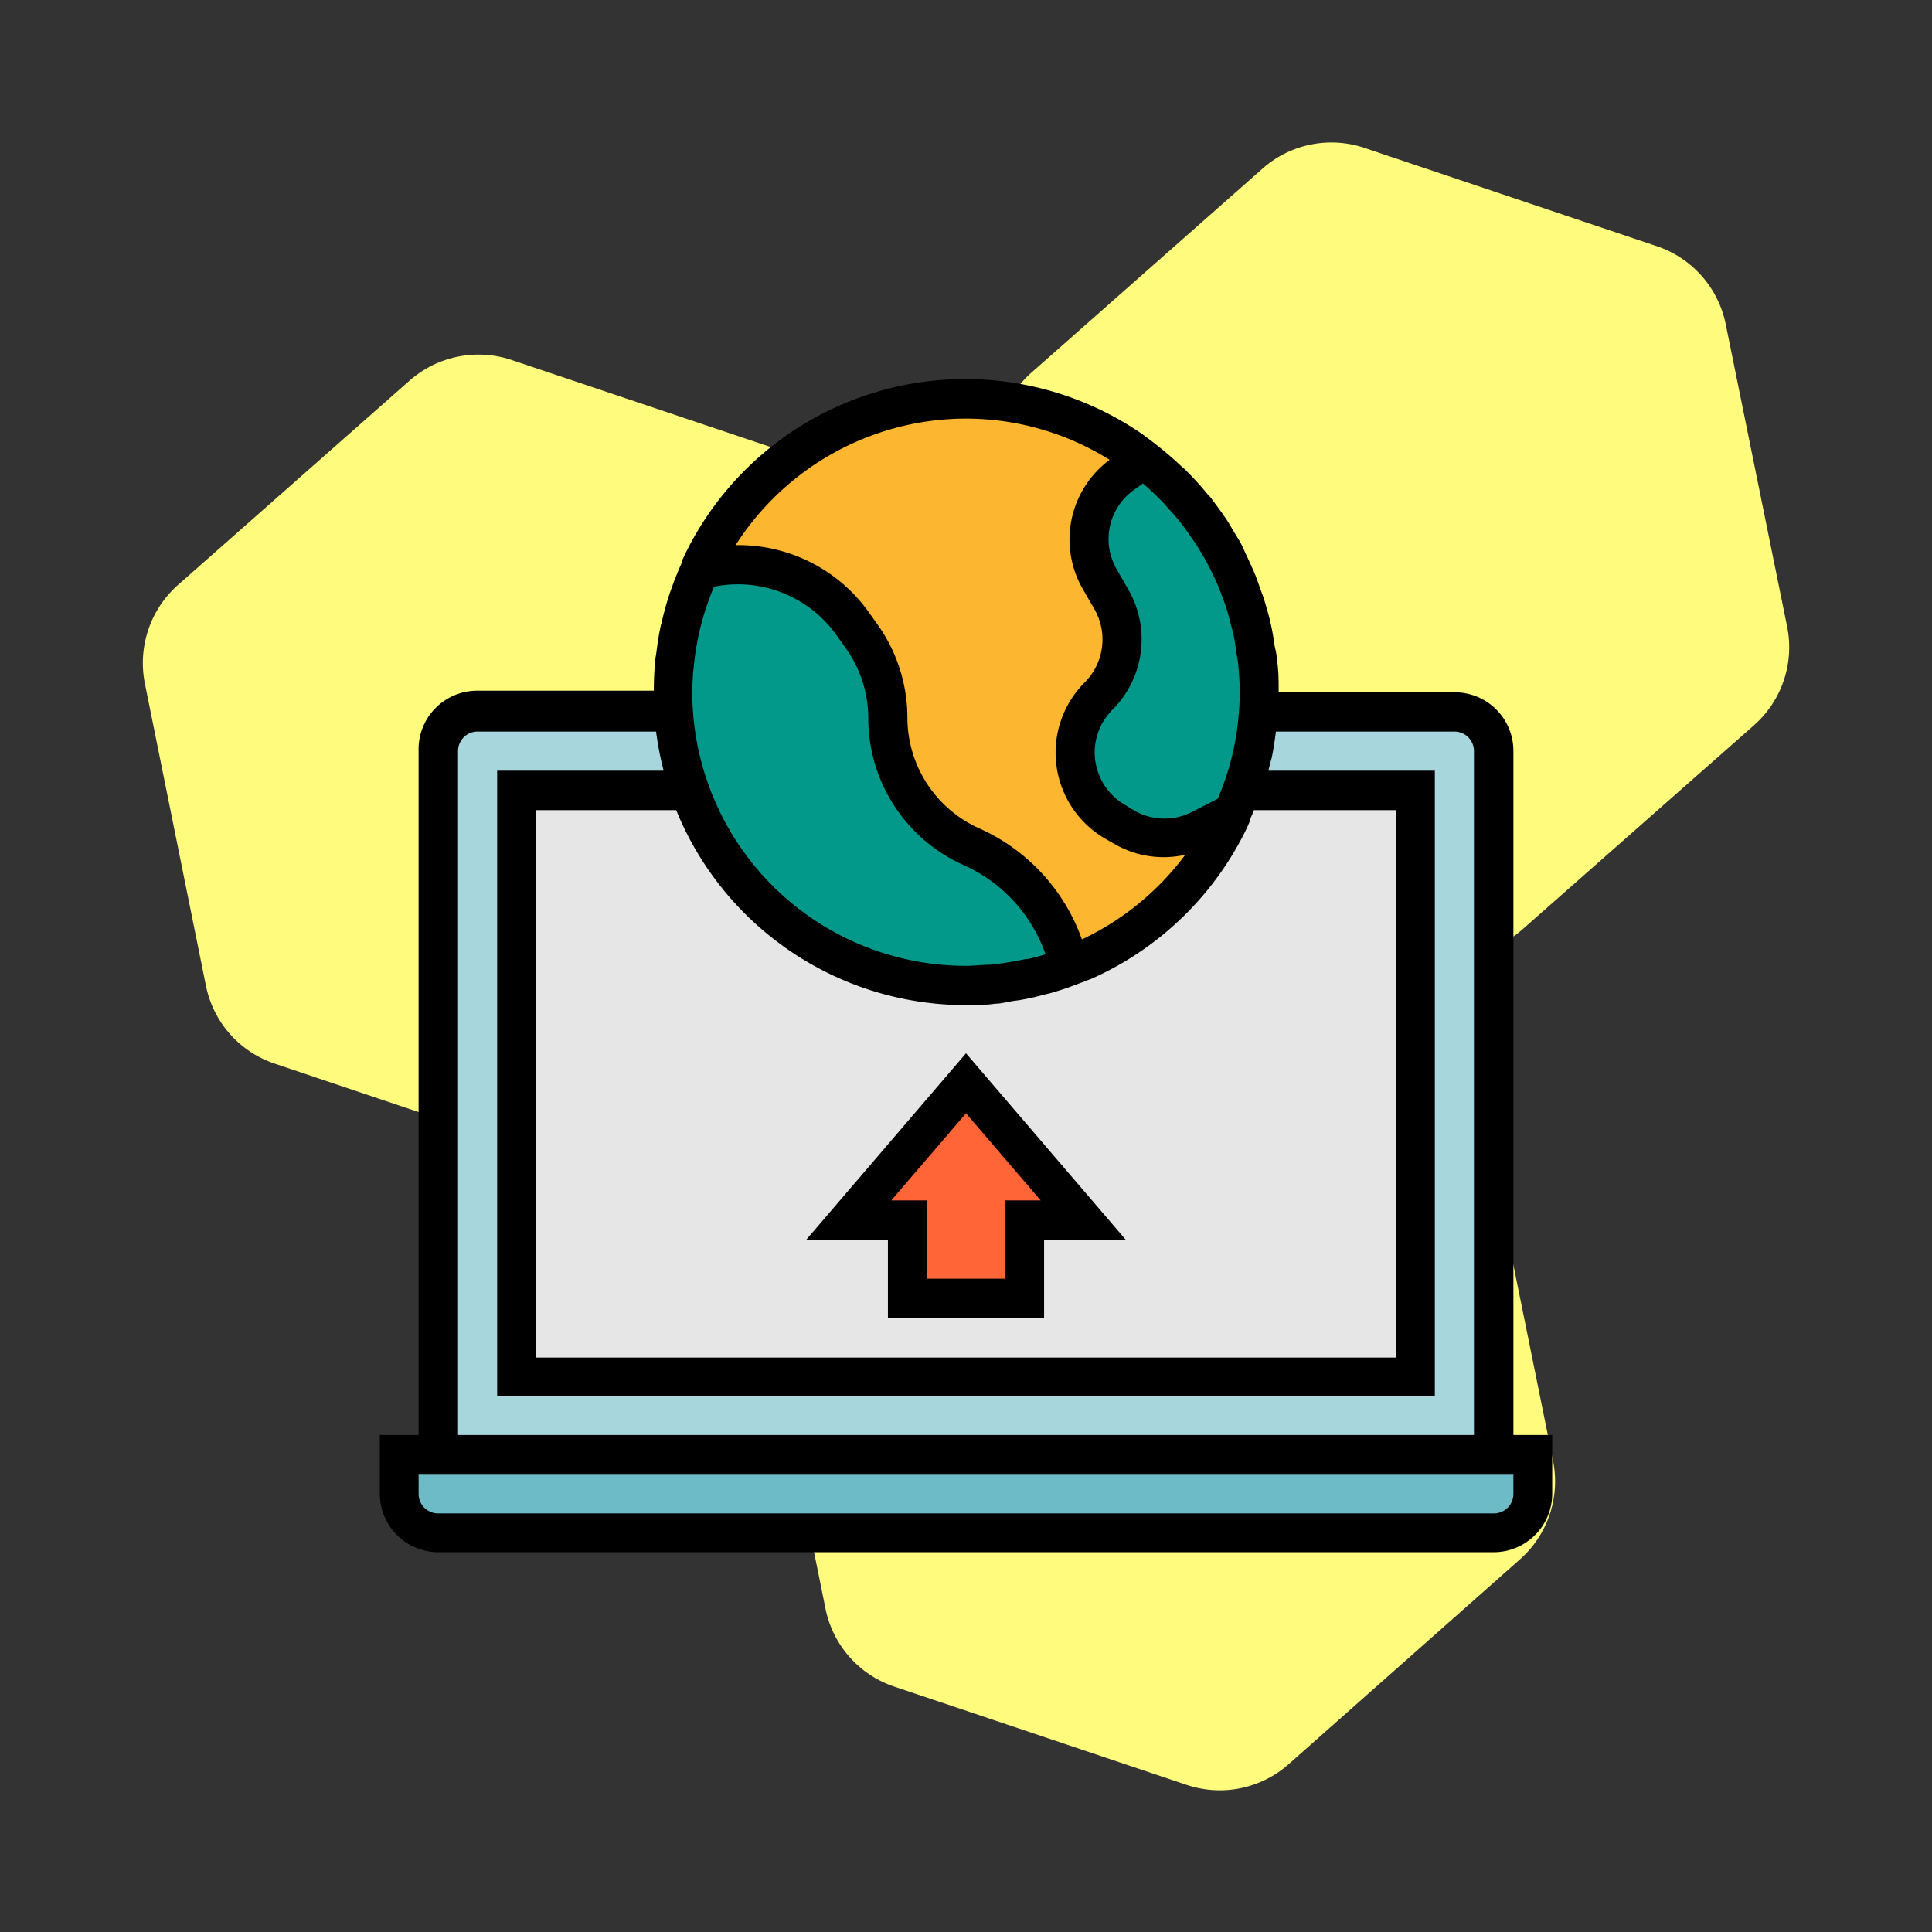
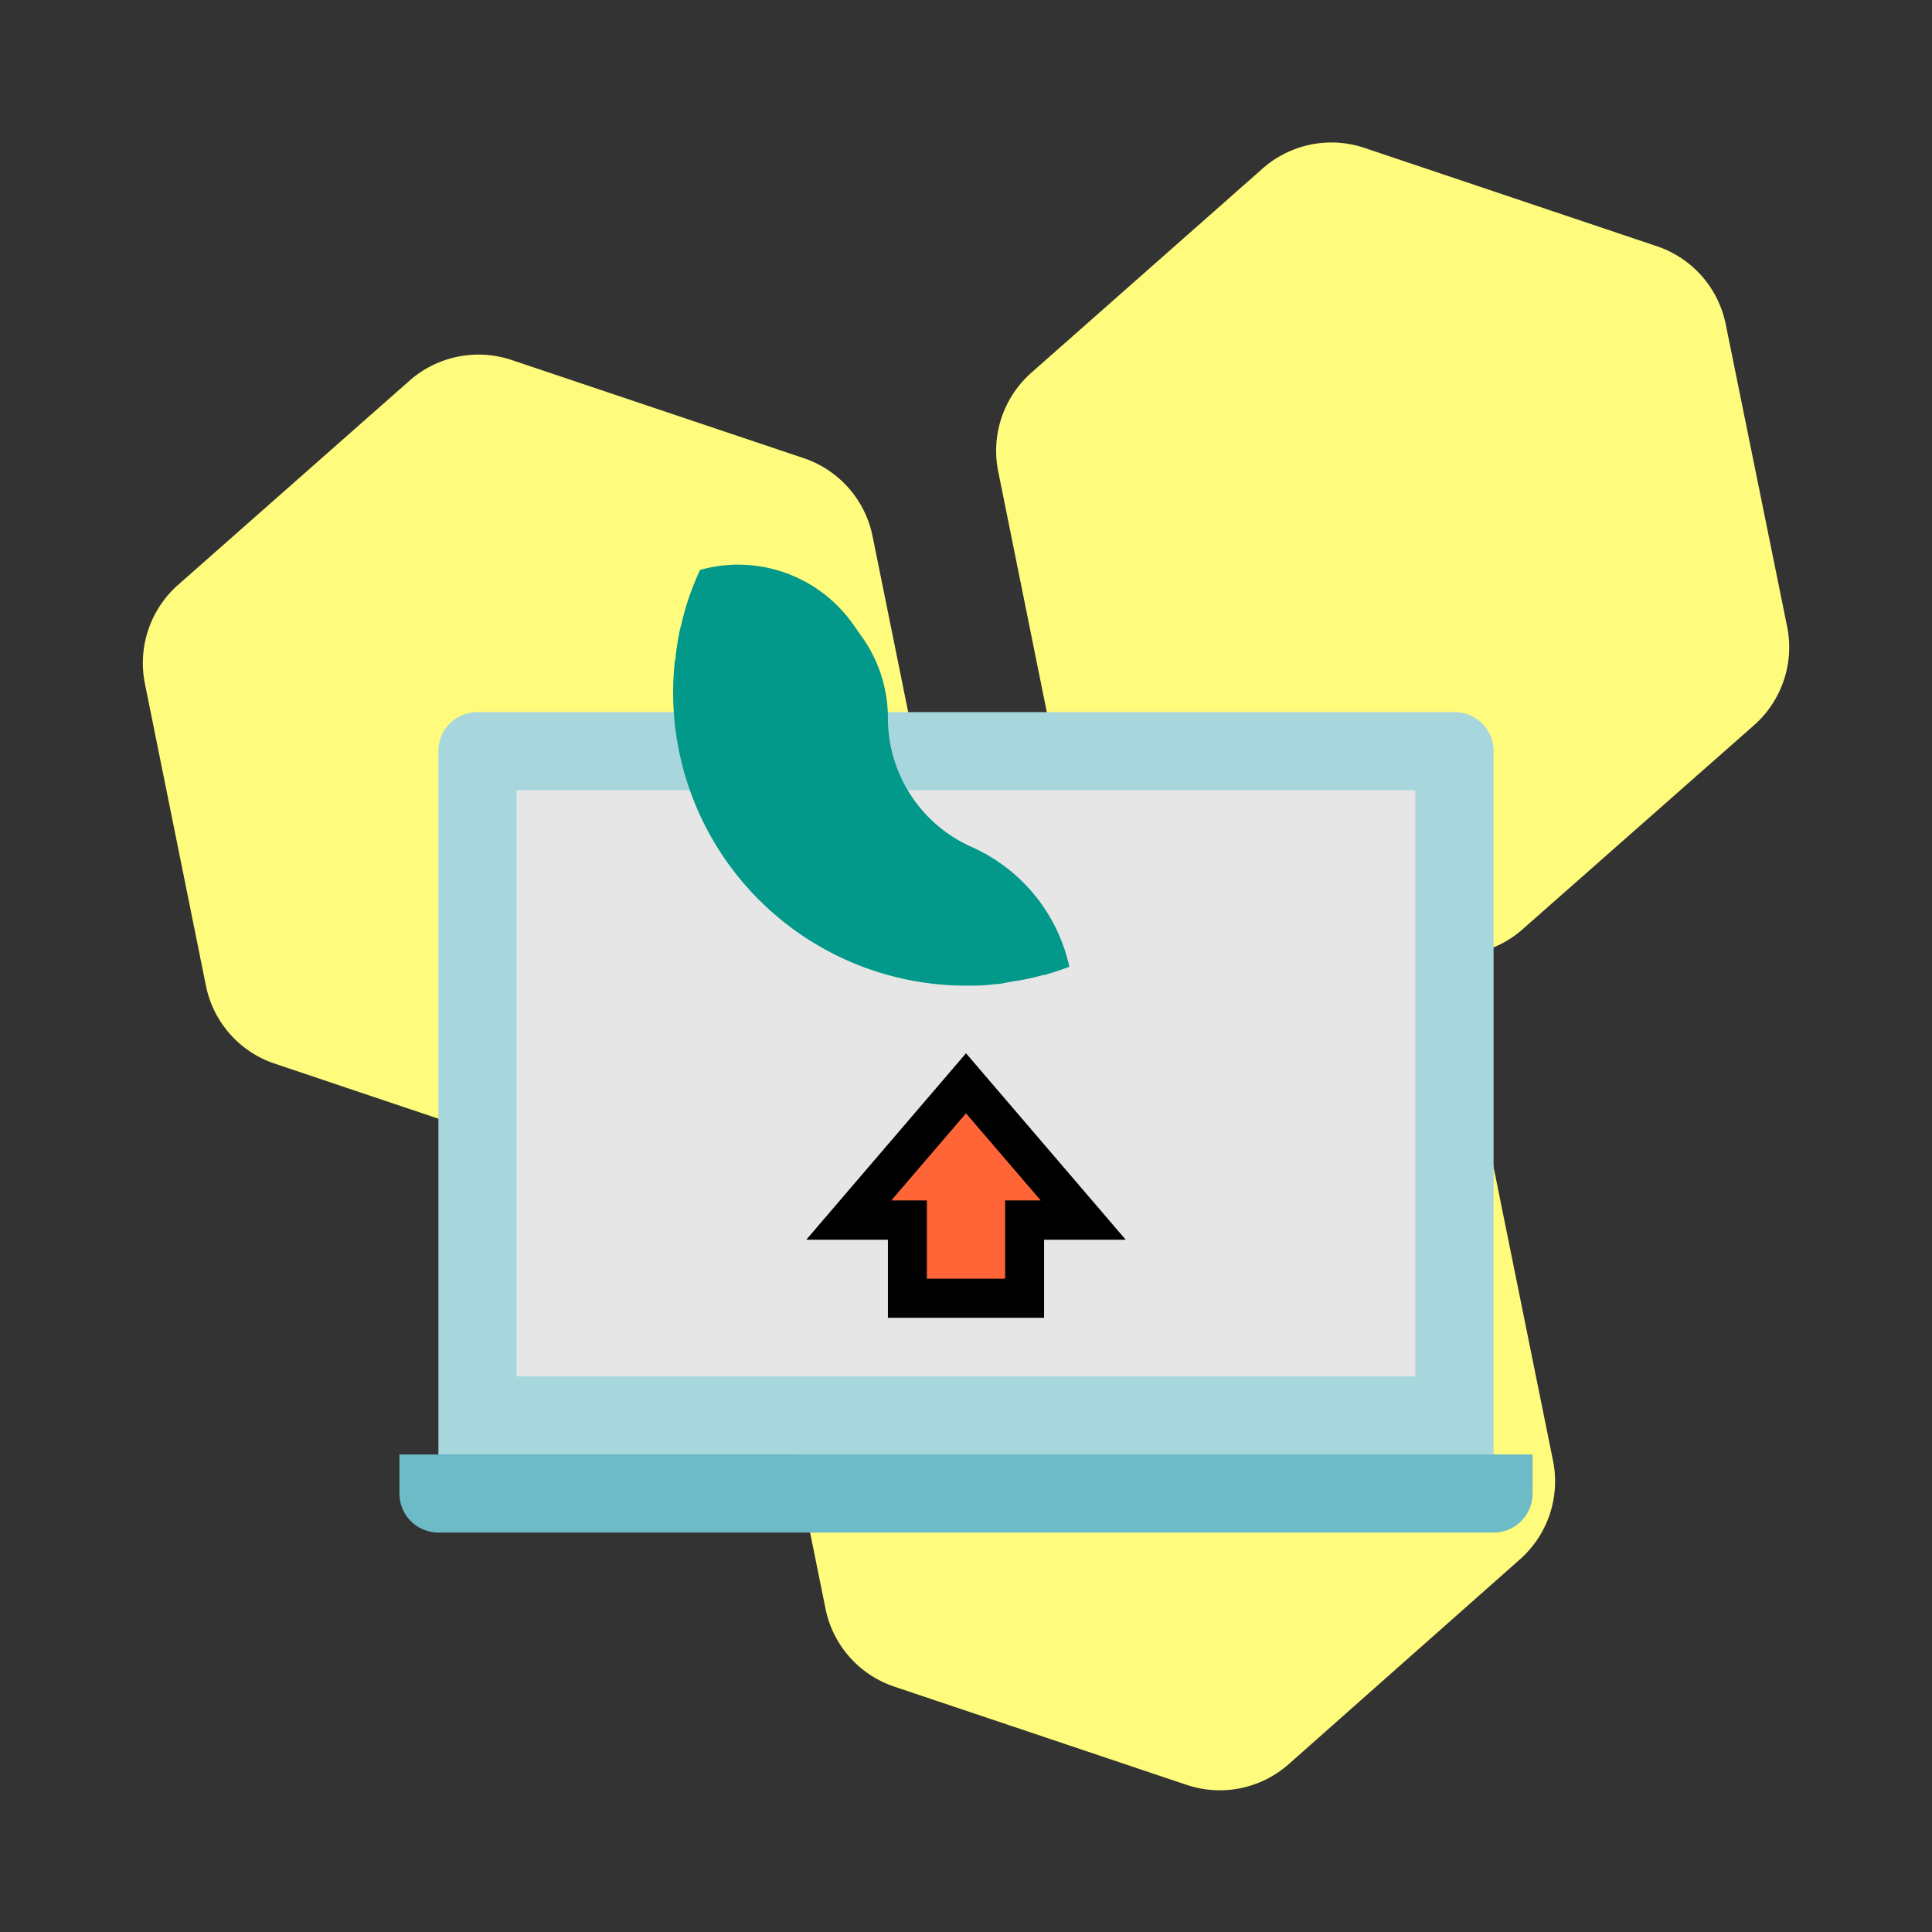
<svg xmlns="http://www.w3.org/2000/svg" viewBox="0 0 120 120">
  <rect x="0" y="0" width="120" height="120" fill="#333333" stroke="none" />
  <defs>
    <style>.cls-1{fill:#fffb7d;}.cls-2{fill:#a7d6dd;}.cls-3{fill:#e6e6e6;}.cls-4{fill:#6cbbc7;}.cls-5{fill:#ff6536;}.cls-6{fill:#fdb62f;}.cls-7{fill:#02998a;}</style>
  </defs>
  <title>deployment</title>
  <g id="Layer_2" data-name="Layer 2">
    <path class="cls-1" d="M107.19,20.15,111,38.91a6.46,6.46,0,0,1-2.06,6.14L94.57,57.72A6.48,6.48,0,0,1,88.22,59L70.07,52.9a6.45,6.45,0,0,1-4.28-4.85L62,29.28a6.47,6.47,0,0,1,2.07-6.14L78.41,10.48a6.45,6.45,0,0,1,6.35-1.29l18.14,6.1A6.46,6.46,0,0,1,107.19,20.15ZM49.93,28.46l-18.15-6.1a6.48,6.48,0,0,0-6.35,1.29L11.08,36.31A6.48,6.48,0,0,0,9,42.46l3.79,18.76a6.45,6.45,0,0,0,4.29,4.85l18.14,6.1a6.47,6.47,0,0,0,6.35-1.28L55.94,58.22A6.46,6.46,0,0,0,58,52.08l-3.8-18.76A6.47,6.47,0,0,0,49.93,28.46ZM88.38,67.1,70.24,61a6.47,6.47,0,0,0-6.35,1.28L49.54,75a6.46,6.46,0,0,0-2.07,6.14l3.8,18.76a6.45,6.45,0,0,0,4.28,4.86l18.15,6.1a6.46,6.46,0,0,0,6.35-1.29L94.4,96.86a6.47,6.47,0,0,0,2.06-6.14L92.67,72A6.47,6.47,0,0,0,88.38,67.1Z" />
  </g>
  <g id="Layer_45" data-name="Layer 45">
    <g id="Filled_Outline" data-name="Filled Outline">
      <path class="cls-2" d="M29.66,44.23H90.34a2.42,2.42,0,0,1,2.43,2.42V90.34H27.23V46.65A2.42,2.42,0,0,1,29.66,44.23Z" />
      <rect class="cls-3" x="32.09" y="49.08" width="55.82" height="36.41" />
      <path class="cls-4" d="M24.81,90.34H95.19v2.43a2.42,2.42,0,0,1-2.42,2.42H27.23a2.42,2.42,0,0,1-2.42-2.42Z" />
      <polygon class="cls-5" points="60 67.28 52.72 75.78 56.36 75.78 56.36 80.63 63.64 80.63 63.64 75.78 67.28 75.78 60 67.28" />
-       <circle class="cls-6" cx="60" cy="43.01" r="18.2" />
-       <path class="cls-7" d="M77.75,47l0-.13c.12-.54.2-1.09.27-1.64,0-.1,0-.19,0-.29A17.87,17.87,0,0,0,78.2,43a17.45,17.45,0,0,0-.12-2c0-.2-.06-.4-.09-.6-.07-.47-.15-.94-.25-1.4,0-.21-.11-.42-.16-.63-.12-.45-.26-.89-.41-1.33a4.81,4.81,0,0,0-.2-.53c-.19-.49-.39-1-.62-1.43-.06-.11-.11-.23-.16-.33A18.34,18.34,0,0,0,71,28.55h0l-1.3.93A5,5,0,0,0,68.29,36l.75,1.3a5,5,0,0,1-.8,6,5,5,0,0,0,0,7,4.56,4.56,0,0,0,1.05.8l.54.31a5,5,0,0,0,4.68.13l2.07-1h0A18.59,18.59,0,0,0,77.75,47Z" />
      <path class="cls-7" d="M60.34,52.6a8.75,8.75,0,0,1-5.19-8,8.67,8.67,0,0,0-1.64-5.08l-.57-.81a8.73,8.73,0,0,0-9.46-3.31h0c-.27.58-.5,1.17-.71,1.77v0a17.77,17.77,0,0,0-.48,1.73,1.54,1.54,0,0,0-.05.17c-.12.54-.2,1.09-.27,1.64,0,.11,0,.21-.05.31a18.58,18.58,0,0,0-.11,2A18.2,18.2,0,0,0,60,61.22c.59,0,1.16,0,1.74-.09.39,0,.77-.1,1.15-.17l.47-.07c.5-.09,1-.21,1.47-.34l.08,0c.51-.15,1-.31,1.51-.5A10.65,10.65,0,0,0,60.34,52.6Z" />
-       <path d="M94,46.65A3.64,3.64,0,0,0,90.34,43H79.42c0-.71,0-1.41-.12-2.12,0-.26-.08-.51-.13-.77-.06-.43-.13-.85-.22-1.27s-.15-.63-.24-.94-.19-.69-.31-1-.23-.65-.36-1-.25-.6-.39-.91-.3-.64-.46-1-.34-.61-.52-.91-.32-.56-.5-.83c-.32-.47-.66-.93-1-1.38L75,30.69a19.66,19.66,0,0,0-1.45-1.58l-.21-.18a19.1,19.1,0,0,0-1.45-1.25l-.12-.1L71,27h0a19.37,19.37,0,0,0-26.95,4.86,19.59,19.59,0,0,0-1.45,2.46h0l-.24.51a.36.36,0,0,0,0,.09c-.25.56-.48,1.13-.68,1.71a2,2,0,0,0-.08.22c-.19.56-.34,1.12-.48,1.7,0,.11-.06.21-.08.32-.12.54-.2,1.09-.27,1.65l-.06.38a20.24,20.24,0,0,0-.1,2H29.66A3.64,3.64,0,0,0,26,46.65V89.13H23.59v3.64a3.64,3.64,0,0,0,3.64,3.64H92.77a3.64,3.64,0,0,0,3.64-3.64V89.13H94ZM43.1,41.31a16.72,16.72,0,0,1,1.25-4.87,7.52,7.52,0,0,1,7.6,3l.57.8a7.5,7.5,0,0,1,1.41,4.38,10,10,0,0,0,5.92,9.11h0a9.49,9.49,0,0,1,5.09,5.54,11.06,11.06,0,0,1-1.13.3l-.11,0-.8.16-.8.12-.6.07c-.5,0-1,.07-1.5.07A17,17,0,0,1,43,43,16,16,0,0,1,43.1,41.31ZM60,62.43c.61,0,1.22,0,1.83-.09.35,0,.69-.1,1-.15s.48-.06.71-.11c.46-.08.91-.19,1.35-.31l.34-.08c.48-.14,1-.3,1.43-.47l.16-.06.57-.21.14-.06.27-.1v0a19.51,19.51,0,0,0,9.65-9.37h0l.17-.39,0-.08.27-.63H86.7v34H33.3v-34H42A19.43,19.43,0,0,0,60,62.43ZM75.64,49.61,74,50.45a3.76,3.76,0,0,1-3.54-.1L69.89,50a3.76,3.76,0,0,1-1.4-5.13,4.17,4.17,0,0,1,.61-.79,6.19,6.19,0,0,0,1-7.43l-.75-1.31a3.74,3.74,0,0,1,1.08-4.91l.56-.4c.44.38.86.78,1.26,1.19l.3.34c.28.3.55.61.8.93s.29.38.43.58.36.52.54.78l.44.73c.15.25.27.49.39.73s.28.55.4.83.21.49.3.74.23.58.32.88.16.55.23.83.16.56.22.85.12.69.17,1.05.08.45.11.69A17.73,17.73,0,0,1,77,43a15.72,15.72,0,0,1-.09,1.7A16.61,16.61,0,0,1,75.64,49.61ZM60,26a16.87,16.87,0,0,1,8.92,2.56,6.16,6.16,0,0,0-1.68,8l.75,1.3a3.78,3.78,0,0,1-.61,4.52,6.17,6.17,0,0,0,1.3,9.73l.54.31a6.09,6.09,0,0,0,4.4.67,17.09,17.09,0,0,1-6.42,5.26,11.92,11.92,0,0,0-6.36-6.89h0a7.55,7.55,0,0,1-4.48-6.89,10,10,0,0,0-1.86-5.79l-.57-.8a9.94,9.94,0,0,0-8.24-4.12A17,17,0,0,1,60,26ZM28.45,46.65a1.21,1.21,0,0,1,1.21-1.21H40.75a20,20,0,0,0,.47,2.43H30.88V86.7H89.12V47.87H78.78l.15-.59.06-.22c.11-.53.19-1.08.26-1.62H90.34a1.21,1.21,0,0,1,1.21,1.21V89.13H28.45ZM94,92.77A1.21,1.21,0,0,1,92.77,94H27.23A1.21,1.21,0,0,1,26,92.77V91.55H94Z" />
      <path d="M55.15,81.85h9.7V77h5.07L60,65.42,50.08,77h5.07ZM60,69.15l4.64,5.41H62.43v4.86H57.57V74.56H55.36Z" />
    </g>
  </g>
</svg>